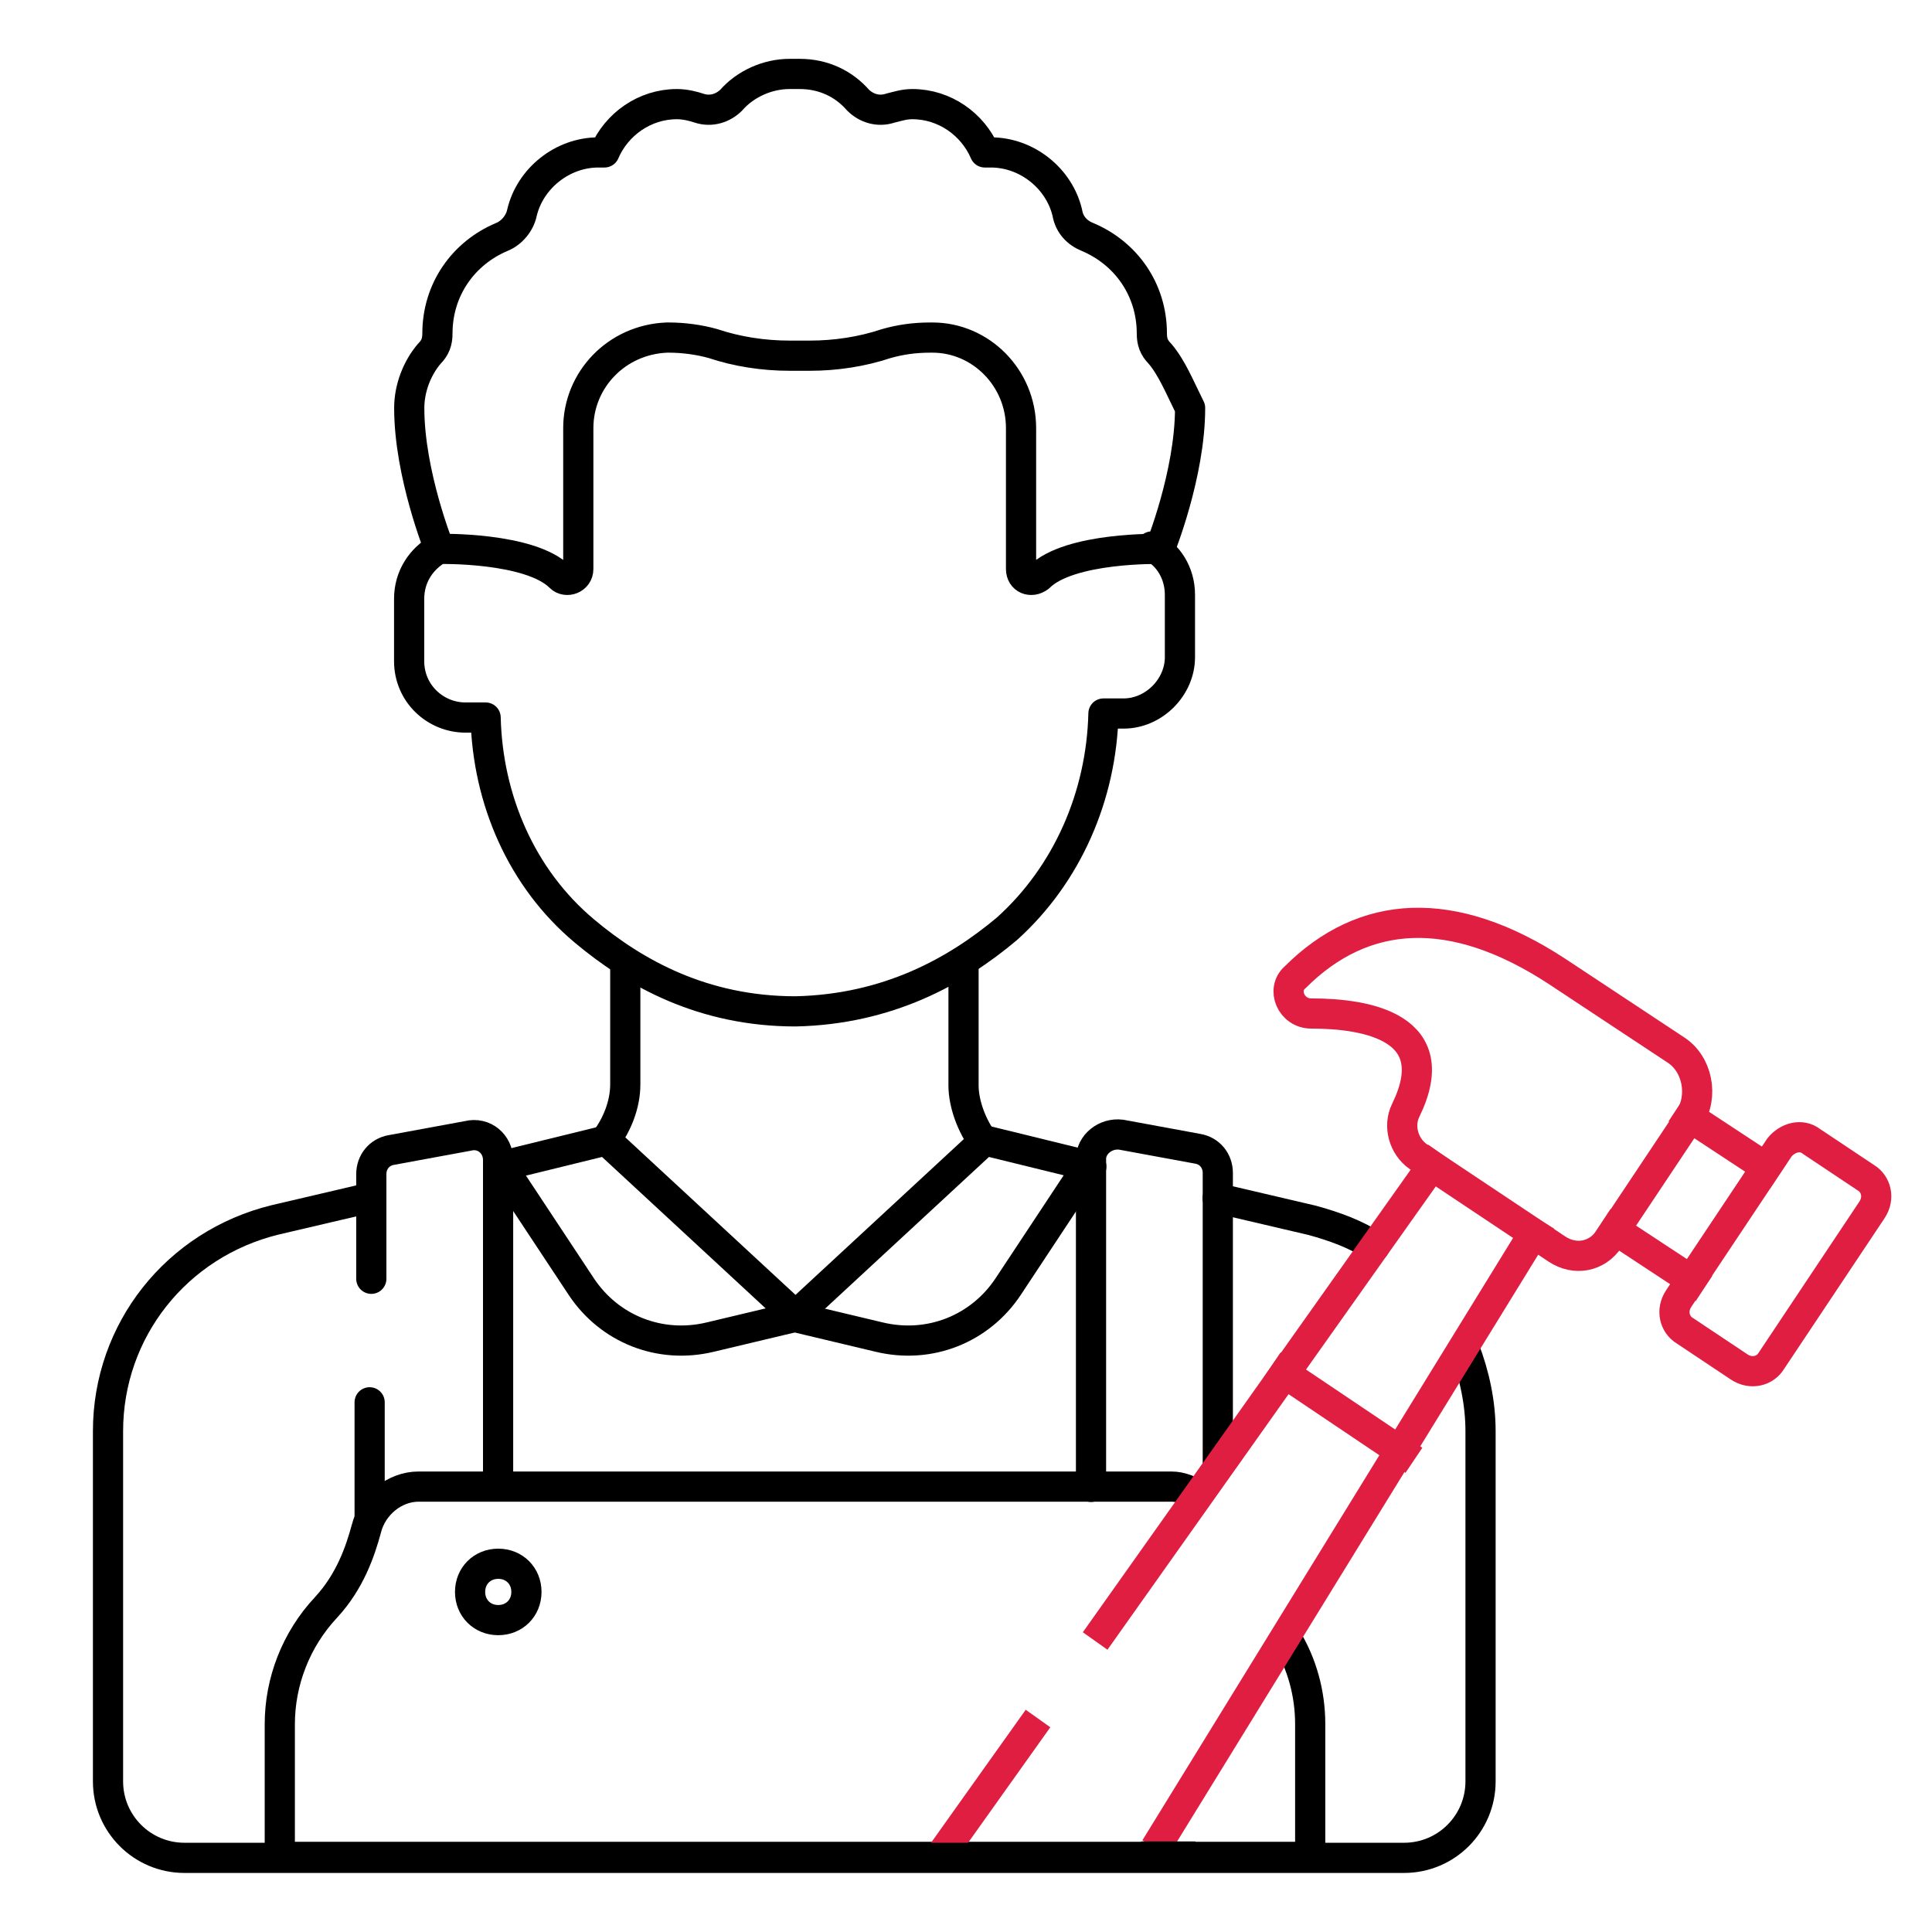
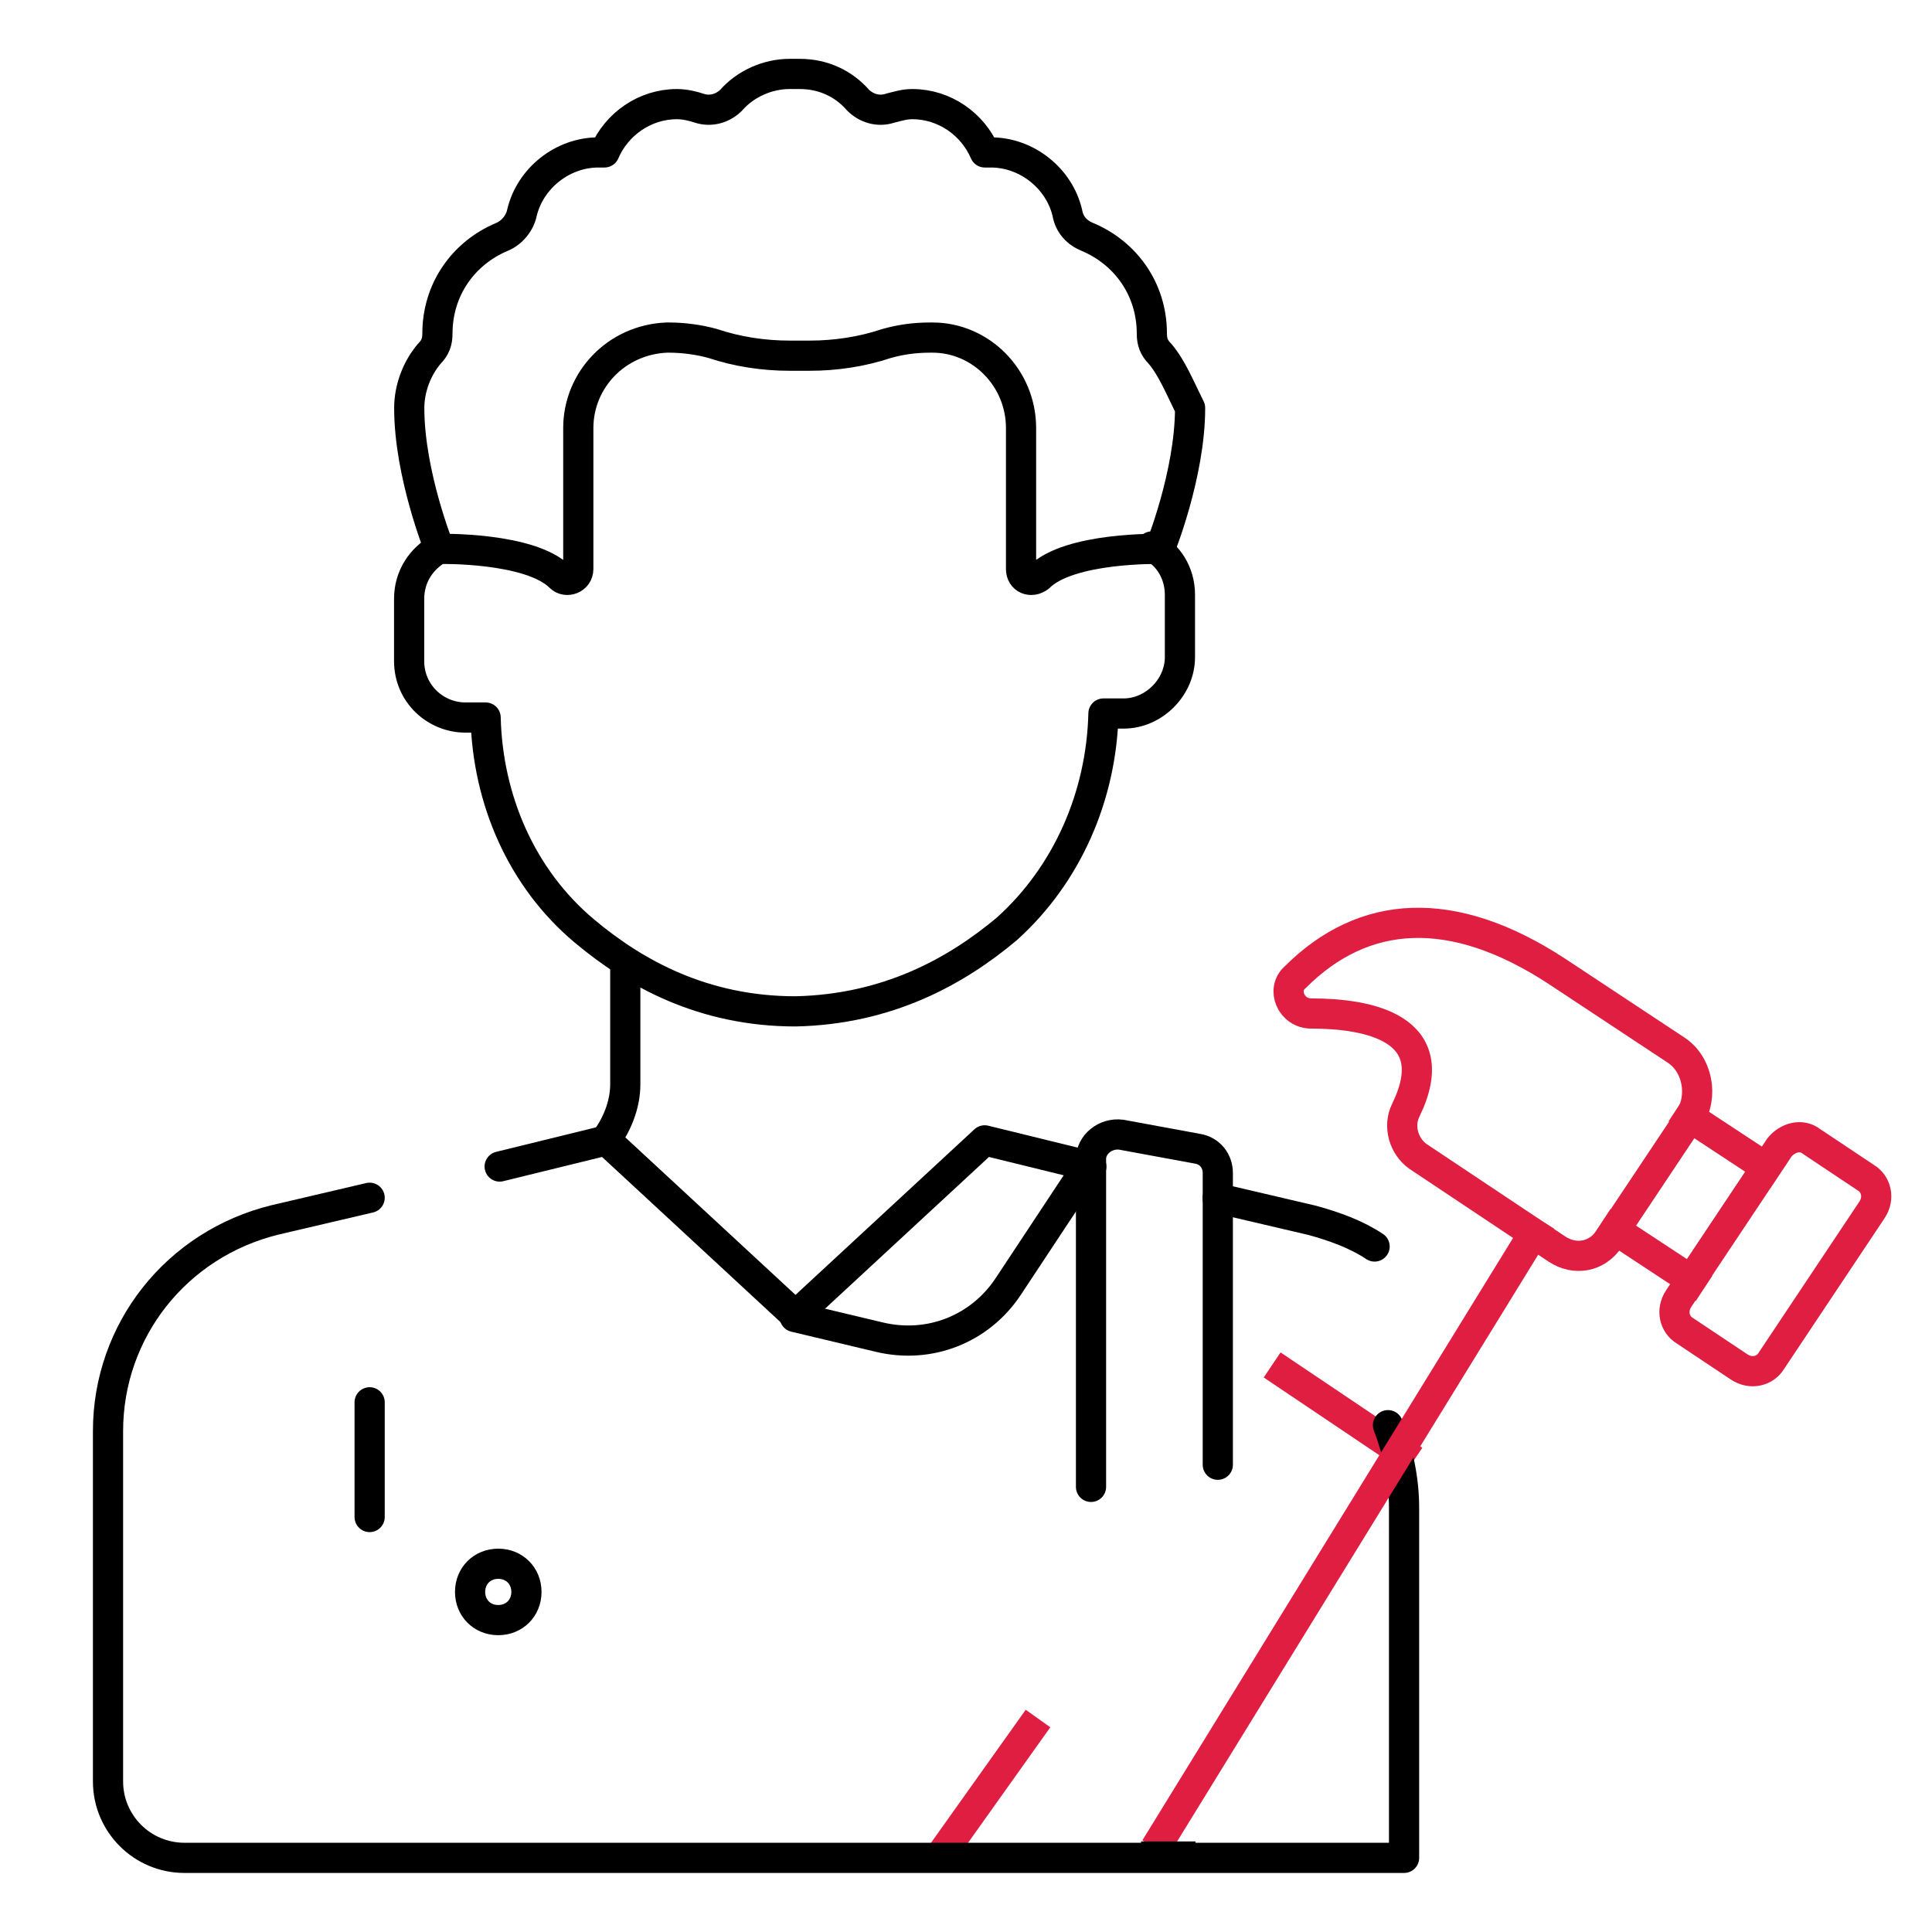
<svg xmlns="http://www.w3.org/2000/svg" version="1.1" id="Layer_1" x="0px" y="0px" viewBox="0 0 96 96" style="enable-background:new 0 0 96 96;" xml:space="preserve">
  <style type="text/css">
	.st0{fill:none;stroke:#000000;stroke-width:1.5;stroke-linecap:round;stroke-linejoin:round;stroke-miterlimit:13.333;}
	.st1{fill:none;stroke:#DF1E42;stroke-width:1.5;stroke-linecap:square;stroke-linejoin:round;stroke-miterlimit:13.333;}
</style>
  <g id="g4009">
    <g id="g4015" transform="translate(125.758,81.702)">
      <path id="path4017" class="st0" d="M-99.6-2.6c0,0.8-0.6,1.4-1.4,1.4s-1.4-0.6-1.4-1.4S-101.8-4-101-4S-99.6-3.4-99.6-2.6" />
    </g>
    <g id="g4019" transform="translate(413.055,254.56)">
      <path id="path4021" class="st1" d="M-335.7-206.3l5.9,3.9c1.1,0.7,1.4,2.3,0.7,3.4l-4,6c-0.6,0.9-1.7,1.1-2.6,0.5l-6.9-4.6    c-0.7-0.5-1-1.5-0.6-2.3c2-4.1-1.9-4.8-4.7-4.8c-1,0-1.5-1.2-0.8-1.8C-345.3-209.4-340.9-209.7-335.7-206.3z" />
    </g>
    <g id="g4023" transform="translate(313.103,108.868)">
-       <path id="path4025" class="st0" d="M-253.6-34.6c-0.4-0.2-0.8-0.4-1.3-0.4h-37.4c-1.2,0-2.3,0.9-2.6,2.1c-0.3,1.1-0.8,2.6-2,3.9    c-1.5,1.6-2.3,3.7-2.3,5.8v6.6h51.2v-6.6c0-1.5-0.4-3-1.2-4.3" />
-     </g>
+       </g>
    <g id="g4027" transform="translate(369.634,120.842)">
      <path id="path4029" class="st1" d="M-300-48.7l-5.8-3.9" />
    </g>
    <g id="g4035" transform="translate(266.043,42.803)">
      <path id="path4037" class="st1" d="M-214.9,43.2l-4.2,5.9" />
    </g>
    <g id="g4043" transform="translate(484.216,207.221)">
      <path id="path4045" class="st1" d="M-394.2-150.5l2.7,1.8c0.5,0.3,0.7,1,0.3,1.6l-5,7.5c-0.3,0.5-1,0.7-1.6,0.3l-2.7-1.8    c-0.5-0.3-0.7-1-0.3-1.6l5-7.5C-395.4-150.7-394.7-150.9-394.2-150.5z" />
    </g>
    <g id="g4047" transform="translate(471.548,199.603)">
      <path id="path4049" class="st1" d="M-383.8-141.6l-3.8-2.5l0,0" />
    </g>
    <g id="g4051" transform="translate(429.345,182.608)">
      <path id="path4053" class="st1" d="M-349.1-121.5l3.8,2.5" />
    </g>
    <g id="g4055" transform="translate(362.303,177.938)">
      <path id="path4057" class="st0" d="M-294-116c-0.9-0.6-2-1-3.1-1.3l-4.7-1.1" />
    </g>
    <g id="g4059" transform="translate(82.367,191.316)">
-       <path id="path4061" class="st0" d="M-64-131.8l-4.7,1.1c-4.9,1.2-8.3,5.5-8.3,10.5v17.4c0,2.1,1.7,3.8,3.8,3.8h60.6    c2.1,0,3.8-1.7,3.8-3.8v-17.4c0-1.4-0.3-2.8-0.8-4.1" />
+       <path id="path4061" class="st0" d="M-64-131.8l-4.7,1.1c-4.9,1.2-8.3,5.5-8.3,10.5v17.4c0,2.1,1.7,3.8,3.8,3.8h60.6    v-17.4c0-1.4-0.3-2.8-0.8-4.1" />
    </g>
    <g id="g4063" transform="translate(283.228,199.864)">
      <path id="path4065" class="st0" d="M-229-141.9l-5.3-1.3l-9.4,8.7l-9.4-8.7l-5.3,1.3" />
    </g>
    <g id="g4067" transform="translate(200.589,158.44)">
      <path id="path4069" class="st0" d="M-161.1-93l4.2,1c2.5,0.6,5-0.4,6.4-2.5l4.1-6.2" />
    </g>
    <g id="g4071" transform="translate(200.589,158.44)">
-       <path id="path4073" class="st0" d="M-161.1-93l-4.2,1c-2.5,0.6-5-0.4-6.4-2.5l-4.1-6.2" />
-     </g>
+       </g>
    <g id="g4075" transform="translate(82.367,134.28)">
      <path id="path4077" class="st0" d="M-64-64.6v5.7" />
    </g>
    <g id="g4079" transform="translate(117.95,110.842)">
-       <path id="path4081" class="st0" d="M-93.2-37v-16.2c0-0.8-0.7-1.4-1.5-1.2l-3.8,0.7c-0.6,0.1-1,0.6-1,1.2v5.2" />
-     </g>
+       </g>
    <g id="g4083" transform="translate(318.812,116.882)">
      <path id="path4085" class="st0" d="M-258.3-44.1v-14.5c0-0.6-0.4-1.1-1-1.2l-3.8-0.7c-0.8-0.1-1.5,0.5-1.5,1.2V-43" />
    </g>
    <g id="g4087" transform="translate(302.235,426.674)">
      <path id="path4089" class="st0" d="M-244.6-409.1c-0.3-0.3-0.4-0.6-0.4-1c0-2.2-1.3-4-3.2-4.8c-0.5-0.2-0.9-0.6-1-1.2    c-0.4-1.7-2-3-3.8-3c-0.1,0-0.2,0-0.3,0c-0.6-1.4-2-2.4-3.6-2.4c-0.4,0-0.7,0.1-1.1,0.2c-0.6,0.2-1.2,0-1.6-0.4    c-0.7-0.8-1.7-1.3-2.9-1.3h-0.5c-1.1,0-2.2,0.5-2.9,1.3c-0.4,0.4-1,0.6-1.6,0.4c-0.3-0.1-0.7-0.2-1.1-0.2c-1.6,0-3,1-3.6,2.4    c-0.1,0-0.2,0-0.3,0c-1.8,0-3.4,1.3-3.8,3c-0.1,0.5-0.5,1-1,1.2c-1.9,0.8-3.2,2.6-3.2,4.8c0,0.4-0.1,0.7-0.4,1    c-0.6,0.7-1,1.7-1,2.7c0,3.3,1.5,7,1.5,7s4.5-0.1,6,1.4c0.3,0.3,0.9,0.1,0.9-0.4v-7c0-2.4,1.9-4.4,4.4-4.5h0.1    c0.7,0,1.5,0.1,2.2,0.3c1.2,0.4,2.5,0.6,3.8,0.6h1c1.3,0,2.6-0.2,3.8-0.6c0.7-0.2,1.4-0.3,2.2-0.3h0.1c2.4,0,4.4,2,4.4,4.5v7    c0,0.5,0.5,0.7,0.9,0.4c1.5-1.5,6-1.4,6-1.4s1.5-3.7,1.5-7C-243.6-407.4-244-408.4-244.6-409.1z" />
    </g>
    <g id="g4091" transform="translate(101.43,372.254)">
      <path id="path4093" class="st0" d="M-79.6-345c-0.9,0.5-1.5,1.4-1.5,2.5v3.1c0,1.6,1.3,2.8,2.8,2.8h1c0.1,4.1,1.8,8,4.9,10.6    c2.5,2.1,5.9,4,10.5,4c4.6-0.1,8-2,10.5-4.1c3-2.7,4.7-6.6,4.8-10.7h1c1.5,0,2.8-1.3,2.8-2.8v-3.1c0-1.1-0.6-2-1.4-2.4    c0,0.1,0,0.1,0,0.1" />
    </g>
    <g id="g4095" transform="translate(153.57,256.777)">
      <path id="path4097" class="st0" d="M-122.5-208.9v6c0,1-0.4,2-1,2.8l0,0" />
    </g>
    <g id="g4099" transform="translate(253.377,207.035)">
-       <path id="path4101" class="st0" d="M-204.5-150.3L-204.5-150.3c-0.6-0.8-1-1.9-1-2.8v-6" />
-     </g>
+       </g>
    <g id="g4031" transform="translate(299.795,7.5)">
      <path id="path4033" class="st1" d="M-242,83.7l18.4-29.9" />
    </g>
    <g id="g4039" transform="translate(378.251,200.328)">
-       <path id="path4041" class="st1" d="M-307.1-142.4l-16.3,23" />
-     </g>
+       </g>
    <rect x="56.7" y="91.5" width="2.7" height="1.3" />
  </g>
</svg>